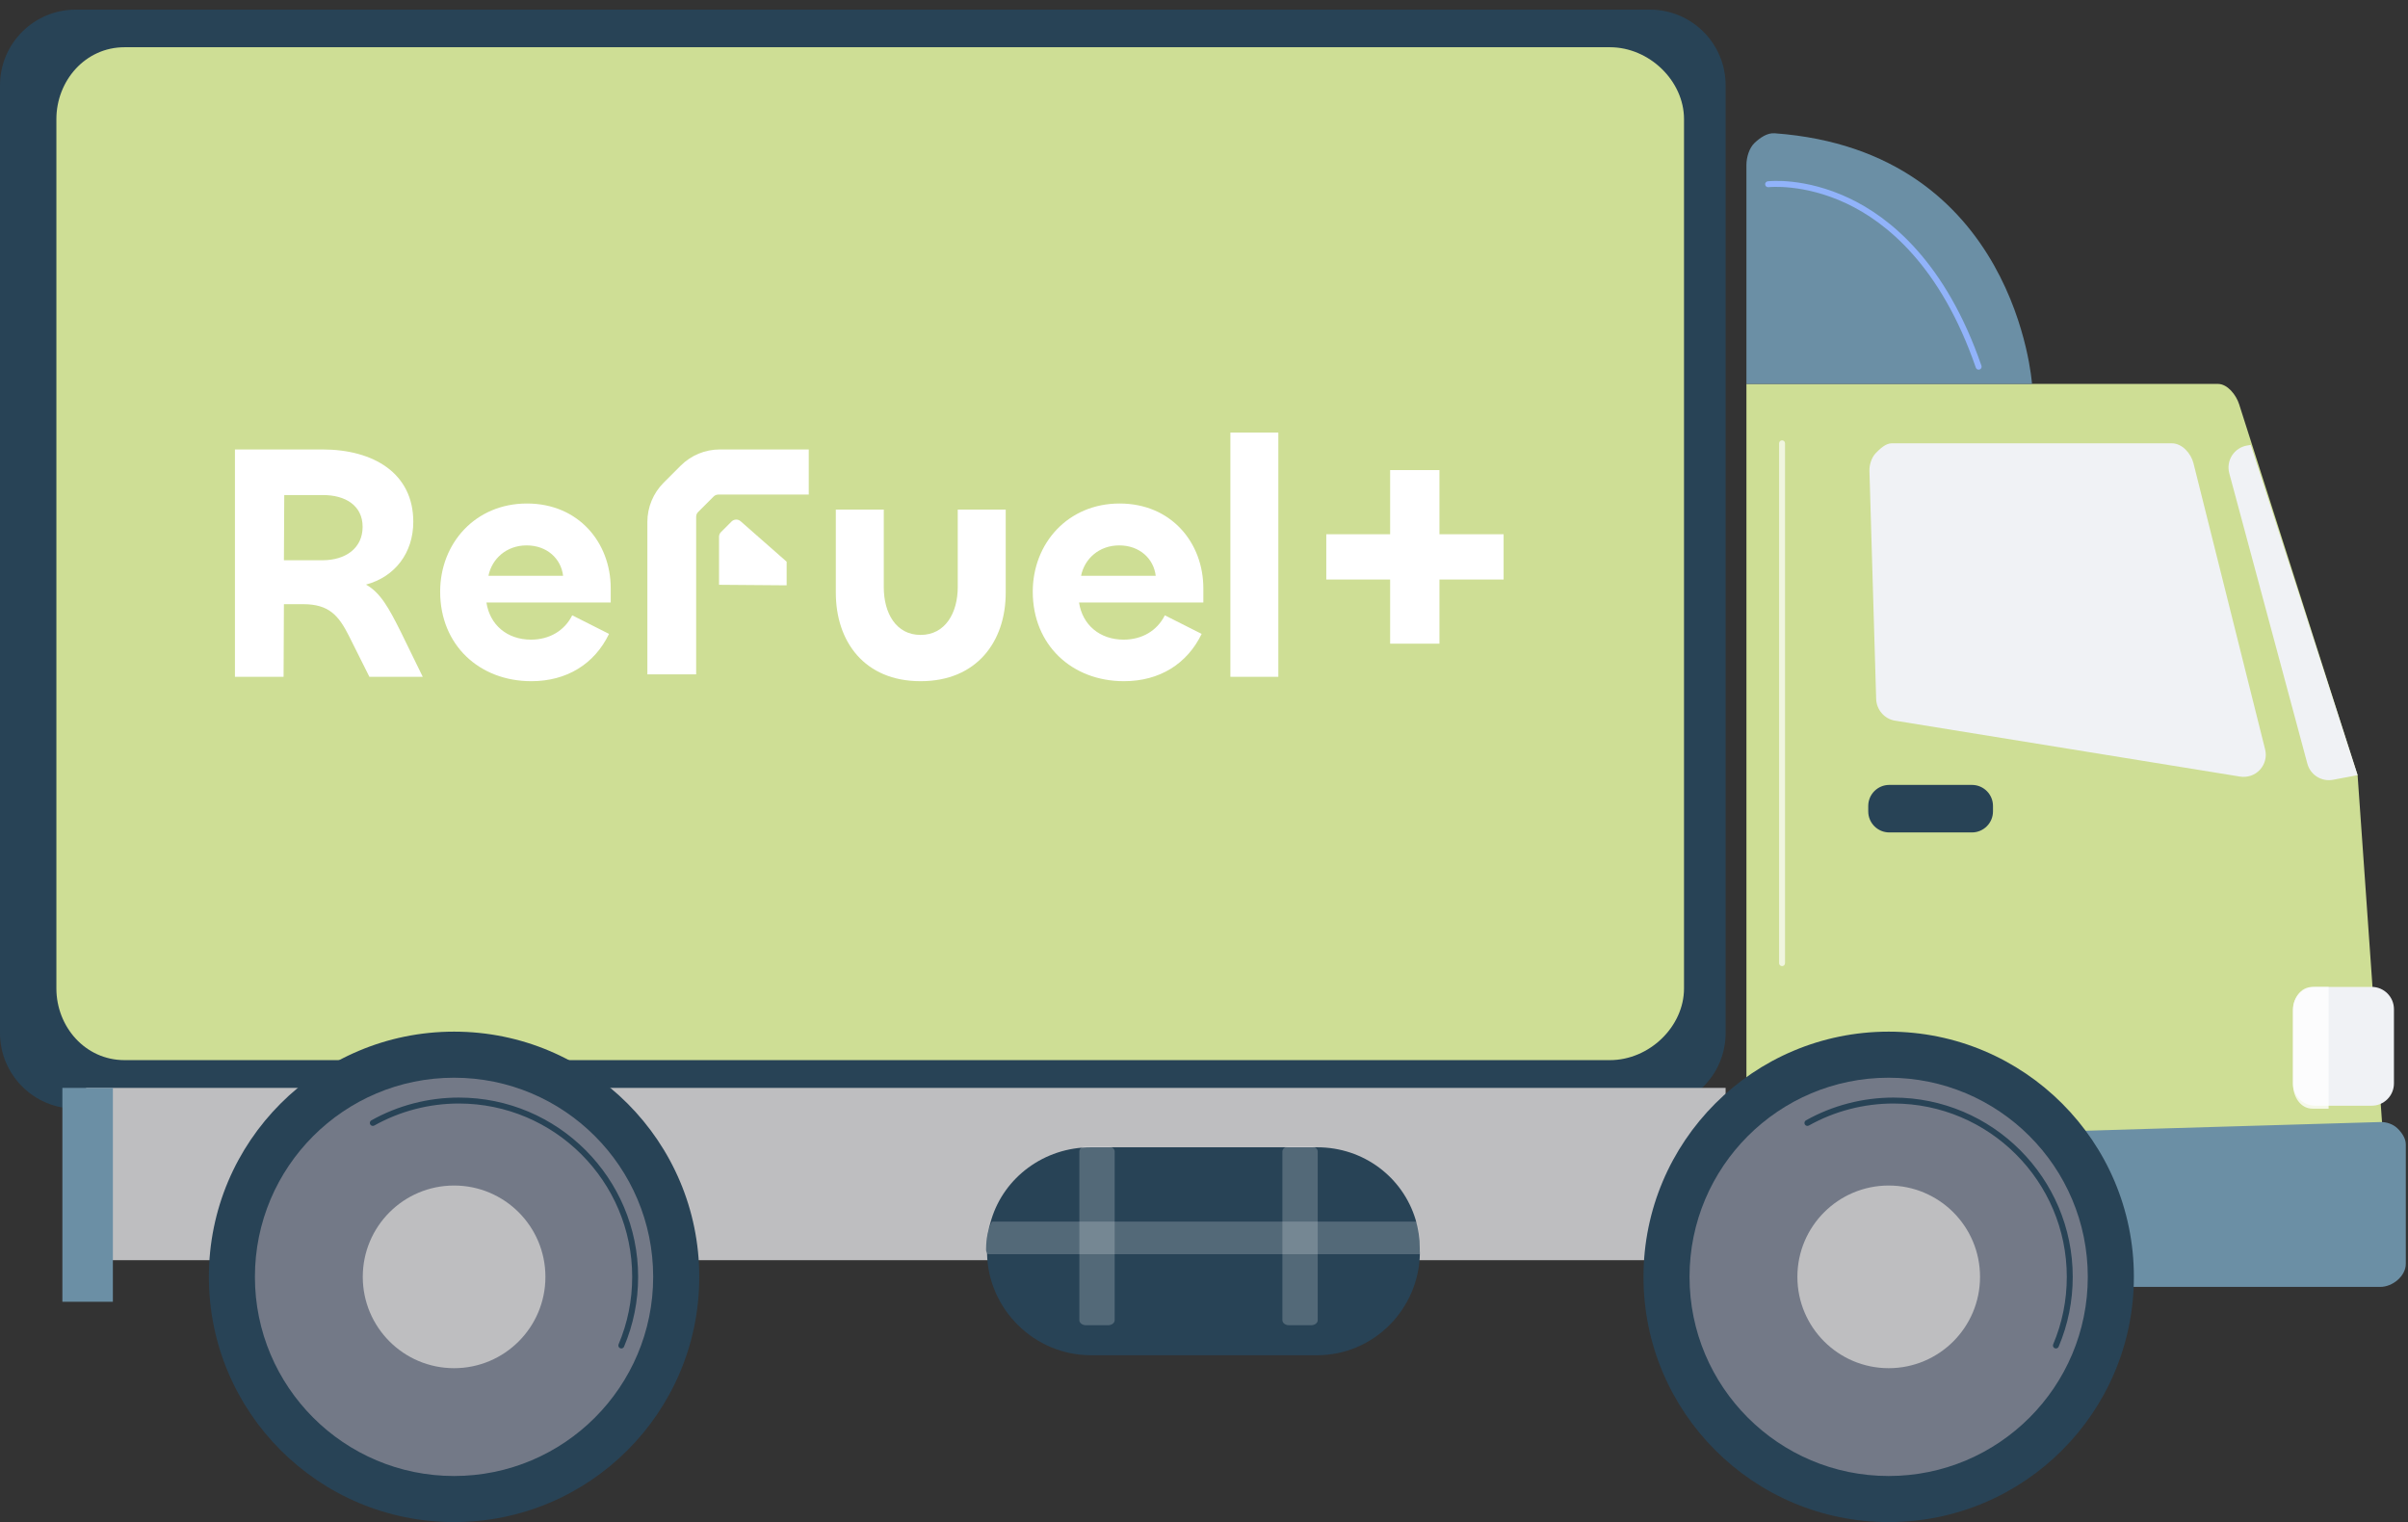
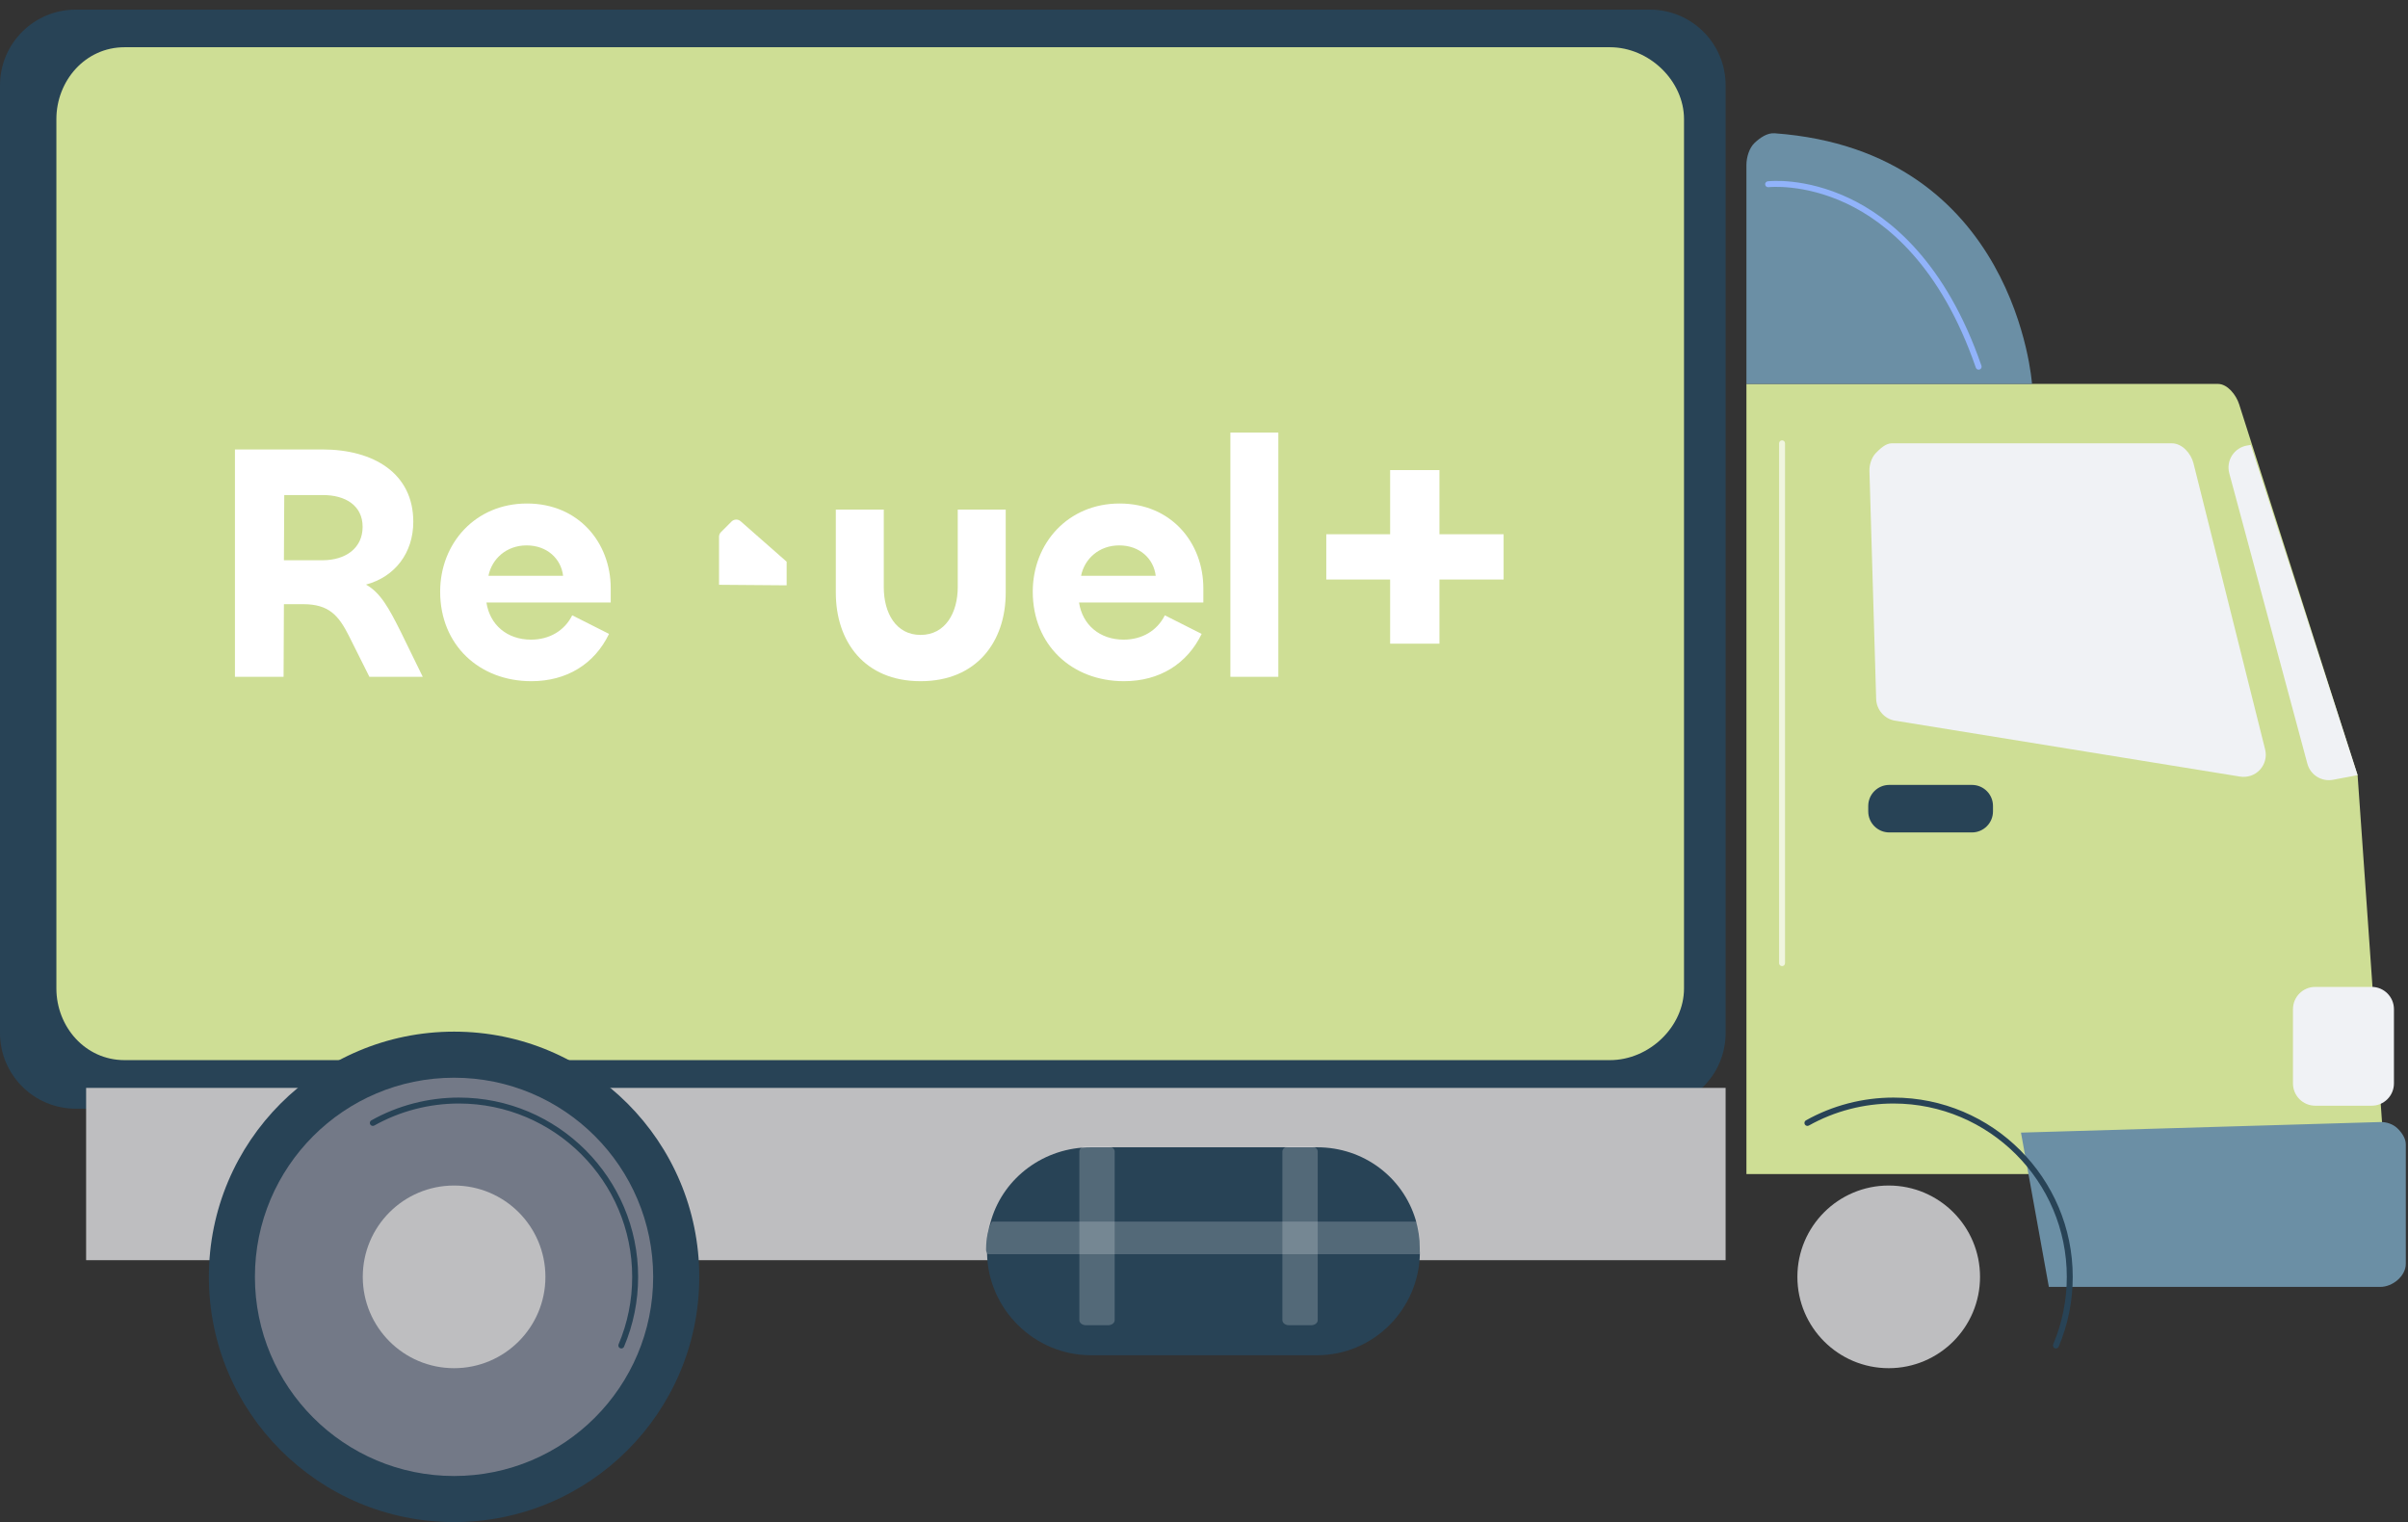
<svg xmlns="http://www.w3.org/2000/svg" width="231" height="146" viewBox="0 0 231 146" fill="none">
  <rect x="0" y="0" width="231" height="146" fill="#333333" stroke="none" />
  <path d="M165.541 8.184C165.541 4.174 162.291 0.924 158.281 0.924H7.261C3.251 0.924 0 4.174 0 8.184V99.086C0 103.095 3.251 106.346 7.261 106.346H158.281C162.291 106.346 165.541 103.095 165.541 99.086V8.184Z" fill="#284356" />
  <path d="M165.539 104.352H8.261V120.878H165.539V104.352Z" fill="#BEBEC0" />
-   <path d="M10.828 104.352H5.984V124.867H10.828V104.352Z" fill="#6B8FA5" />
  <path d="M161.548 11.427C161.548 7.758 158.217 4.53 154.436 4.53H11.951C8.169 4.53 5.409 7.758 5.409 11.427V94.81C5.409 98.479 8.169 101.689 11.951 101.689H154.436C158.217 101.689 161.548 98.479 161.548 94.81L161.548 11.427Z" fill="#CEDE95" />
  <path d="M43.559 146C56.55 146 67.081 135.469 67.081 122.478C67.081 109.487 56.55 98.956 43.559 98.956C30.568 98.956 20.037 109.487 20.037 122.478C20.037 135.469 30.568 146 43.559 146Z" fill="#284356" />
  <path d="M43.556 141.58C54.106 141.58 62.659 133.028 62.659 122.478C62.659 111.928 54.106 103.376 43.556 103.376C33.007 103.376 24.454 111.928 24.454 122.478C24.454 133.028 33.007 141.58 43.556 141.58Z" fill="#737987" />
  <path d="M59.602 129.347C59.565 129.347 59.528 129.339 59.491 129.324C59.346 129.263 59.279 129.096 59.34 128.951C60.207 126.901 60.646 124.724 60.646 122.478C60.646 113.31 53.187 105.851 44.019 105.851C41.174 105.851 38.368 106.581 35.902 107.963C35.764 108.04 35.59 107.991 35.514 107.854C35.437 107.716 35.486 107.543 35.623 107.466C38.174 106.036 41.077 105.281 44.019 105.281C53.501 105.281 61.216 112.996 61.216 122.478C61.216 124.8 60.762 127.053 59.865 129.173C59.819 129.281 59.713 129.347 59.602 129.347Z" fill="#284356" />
  <path d="M43.561 131.238C48.399 131.238 52.322 127.316 52.322 122.477C52.322 117.639 48.399 113.717 43.561 113.717C38.723 113.717 34.801 117.639 34.801 122.477C34.801 127.316 38.723 131.238 43.561 131.238Z" fill="#BEBEC0" />
  <path d="M226.166 74.367L214.796 38.763C214.511 37.882 213.689 36.825 212.763 36.825C204.828 36.825 169.245 36.825 167.535 36.825V112.615H228.858L226.166 74.367Z" fill="#CEDE95" />
  <path d="M229.986 108.231C229.572 107.829 228.935 107.611 228.358 107.627L193.873 108.642L196.547 123.442H228.34C229.519 123.442 230.79 122.406 230.79 121.227V109.762C230.79 109.185 230.399 108.633 229.986 108.231Z" fill="#6B8FA5" />
  <path d="M217.292 71.877L210.42 44.432C210.18 43.484 209.327 42.523 208.349 42.523H181.471C180.893 42.523 180.341 43.054 179.938 43.469C179.536 43.883 179.319 44.591 179.336 45.168L179.98 67.041C180.011 68.064 180.763 68.96 181.774 69.123L214.881 74.49C215.591 74.605 216.311 74.364 216.797 73.834C217.283 73.304 217.469 72.574 217.292 71.877Z" fill="#F0F2F5" />
  <path d="M215.918 42.676L215.568 42.734C214.973 42.832 214.448 43.178 214.121 43.685C213.795 44.192 213.698 44.813 213.855 45.395L221.346 73.254C221.636 74.331 222.706 75.004 223.802 74.798L226.168 74.355L215.918 42.676Z" fill="#F0F2F5" />
  <path d="M191.188 77.828C191.188 78.944 190.283 79.848 189.168 79.848H181.24C180.125 79.848 179.221 78.944 179.221 77.828V77.309C179.221 76.193 180.125 75.289 181.24 75.289H189.168C190.283 75.289 191.188 76.193 191.188 77.309V77.828Z" fill="#284356" />
  <path d="M170.242 12.784C169.525 12.732 168.855 13.207 168.328 13.696C167.801 14.186 167.535 15.1 167.535 15.818V36.824H194.93C194.93 36.824 193.432 14.476 170.242 12.784Z" fill="#6B8FA5" />
-   <path d="M181.182 146C194.173 146 204.704 135.469 204.704 122.478C204.704 109.487 194.173 98.956 181.182 98.956C168.191 98.956 157.66 109.487 157.66 122.478C157.66 135.469 168.191 146 181.182 146Z" fill="#284356" />
-   <path d="M181.179 141.58C191.729 141.58 200.282 133.028 200.282 122.478C200.282 111.928 191.729 103.376 181.179 103.376C170.63 103.376 162.077 111.928 162.077 122.478C162.077 133.028 170.63 141.58 181.179 141.58Z" fill="#737987" />
  <path d="M197.224 129.347C197.187 129.347 197.15 129.339 197.113 129.324C196.968 129.263 196.901 129.096 196.962 128.951C197.829 126.901 198.268 124.724 198.268 122.478C198.268 113.31 190.809 105.851 181.641 105.851C178.797 105.851 175.99 106.581 173.524 107.963C173.386 108.04 173.213 107.991 173.136 107.854C173.059 107.716 173.108 107.543 173.245 107.466C175.796 106.036 178.699 105.281 181.641 105.281C191.123 105.281 198.838 112.996 198.838 122.478C198.838 124.8 198.384 127.053 197.487 129.173C197.441 129.281 197.335 129.347 197.224 129.347Z" fill="#284356" />
  <path d="M181.184 131.238C186.022 131.238 189.945 127.316 189.945 122.477C189.945 117.639 186.022 113.717 181.184 113.717C176.346 113.717 172.424 117.639 172.424 122.477C172.424 127.316 176.346 131.238 181.184 131.238Z" fill="#BEBEC0" />
  <path d="M229.652 103.923C229.652 105.104 228.695 106.061 227.514 106.061H222.103C220.922 106.061 219.965 105.104 219.965 103.923V96.802C219.965 95.621 220.922 94.664 222.103 94.664H227.514C228.695 94.664 229.652 95.621 229.652 96.802V103.923Z" fill="#F0F2F5" />
-   <path opacity="0.8" d="M223.384 94.664V106.346H221.845C220.665 106.346 219.965 105.17 219.965 103.99V96.957C219.965 95.778 220.665 94.664 221.845 94.664H223.384Z" fill="white" />
  <path d="M136.199 119.764V119.958C136.199 120.017 136.216 120.162 136.211 120.216C136.124 125.585 131.758 129.994 126.367 129.994H104.631C99.24 129.994 94.774 125.585 94.688 120.216C94.682 120.162 94.6 120.017 94.6 119.958V119.764C94.6 118.768 94.828 117.88 95.102 116.975C96.33 112.925 100.178 110.05 104.631 110.05H126.367C130.821 110.05 134.568 112.925 135.796 116.975C136.07 117.88 136.199 118.768 136.199 119.764Z" fill="#284356" />
  <path opacity="0.2" d="M136.199 119.764V119.958C136.199 120.017 136.233 120.307 136.228 120.307H94.771C94.765 120.307 94.6 120.017 94.6 119.958V119.764C94.6 118.768 94.911 117.458 95.185 117.173H135.813C136.088 117.458 136.199 118.768 136.199 119.764Z" fill="white" />
  <path opacity="0.2" d="M106.931 110.448C106.931 110.182 106.647 109.967 106.297 109.967H104.177C103.827 109.967 103.543 110.182 103.543 110.448V126.636C103.543 126.902 103.827 127.117 104.177 127.117H106.297C106.647 127.117 106.931 126.902 106.931 126.636V110.448Z" fill="white" />
  <path opacity="0.2" d="M126.409 110.448C126.409 110.182 126.126 109.967 125.776 109.967H123.655C123.305 109.967 123.021 110.182 123.021 110.448V126.636C123.021 126.902 123.305 127.117 123.655 127.117H125.776C126.126 127.117 126.409 126.902 126.409 126.636V110.448Z" fill="white" />
  <path opacity="0.7" d="M170.954 92.67C170.796 92.67 170.669 92.543 170.669 92.385V42.523C170.669 42.366 170.796 42.238 170.954 42.238C171.111 42.238 171.239 42.366 171.239 42.523V92.385C171.239 92.543 171.111 92.67 170.954 92.67Z" fill="white" />
  <path d="M189.812 35.46C189.694 35.46 189.583 35.386 189.542 35.268C186.167 25.486 180.923 21.301 177.119 19.512C173.016 17.583 169.683 17.951 169.65 17.955C169.49 17.972 169.352 17.862 169.333 17.706C169.314 17.55 169.426 17.408 169.582 17.389C169.724 17.372 173.112 16.999 177.361 18.997C181.265 20.832 186.641 25.112 190.081 35.082C190.132 35.231 190.054 35.393 189.905 35.444C189.874 35.455 189.843 35.46 189.812 35.46Z" fill="#91B3FA" />
  <g clip-path="url(#clip0_5880_5531)">
    <path d="M138.087 45.089V51.246H144.243V55.588H138.087V61.744H133.356V55.588H127.231V51.246H133.356V45.089H138.087Z" fill="white" />
    <path d="M22.538 64.919V43.112H30.93C35.855 43.112 39.647 45.413 39.647 50.046C39.647 53.028 37.897 55.328 35.11 56.074C36.504 56.851 37.313 58.342 38.448 60.61L40.554 64.919H35.435L33.49 61.031C32.486 59.022 31.546 57.953 29.084 57.953H27.236L27.204 64.919H22.538ZM27.269 47.487L27.236 53.74H30.93C33.166 53.74 34.786 52.574 34.786 50.533C34.786 48.491 33.133 47.487 30.995 47.487H27.269Z" fill="white" />
    <path d="M42.224 56.754C42.224 52.12 45.593 48.297 50.551 48.297C55.509 48.297 58.587 52.056 58.587 56.43V57.791H46.663C46.987 59.929 48.639 61.355 50.94 61.355C52.69 61.355 54.148 60.513 54.894 59.022L58.425 60.804C57.032 63.688 54.375 65.341 50.973 65.341C45.983 65.341 42.224 61.874 42.224 56.754H42.224ZM54.018 55.231C53.824 53.578 52.463 52.315 50.519 52.315C48.575 52.315 47.181 53.611 46.857 55.231H54.018Z" fill="white" />
    <path d="M91.878 56.301V48.88H96.479V56.852C96.479 61.55 93.692 65.341 88.314 65.341C82.935 65.341 80.181 61.55 80.181 56.852V48.88H84.782V56.333C84.782 58.796 85.948 60.902 88.314 60.902C90.679 60.902 91.878 58.796 91.878 56.301V56.301Z" fill="white" />
    <path d="M99.073 56.754C99.073 52.12 102.443 48.297 107.401 48.297C112.359 48.297 115.437 52.056 115.437 56.43V57.791H103.512C103.837 59.929 105.489 61.355 107.79 61.355C109.54 61.355 110.998 60.513 111.743 59.022L115.275 60.804C113.882 63.688 111.225 65.341 107.822 65.341C102.832 65.341 99.073 61.874 99.073 56.754H99.073ZM110.868 55.231C110.674 53.578 109.312 52.315 107.368 52.315C105.424 52.315 104.031 53.611 103.707 55.231H110.868Z" fill="white" />
    <path d="M122.631 41.492V64.92H118.03V41.492H122.631Z" fill="white" />
    <path d="M70.177 50.025L69.163 51.039C69.044 51.159 68.977 51.321 68.977 51.49V56.094L75.463 56.145V53.879L71.048 49.998C70.796 49.776 70.415 49.788 70.177 50.025Z" fill="white" />
-     <path d="M77.585 47.44V43.112H69.055C67.645 43.112 66.293 43.672 65.296 44.669L63.661 46.304C62.664 47.301 62.103 48.654 62.103 50.064V64.684H66.783V49.566C66.783 49.397 66.85 49.234 66.97 49.115L68.459 47.626C68.578 47.507 68.74 47.44 68.909 47.44H77.585Z" fill="white" />
  </g>
  <defs>
    <clipPath id="clip0_5880_5531">
      <rect width="121.705" height="23.849" fill="white" transform="translate(22.538 41.492)" />
    </clipPath>
  </defs>
</svg>